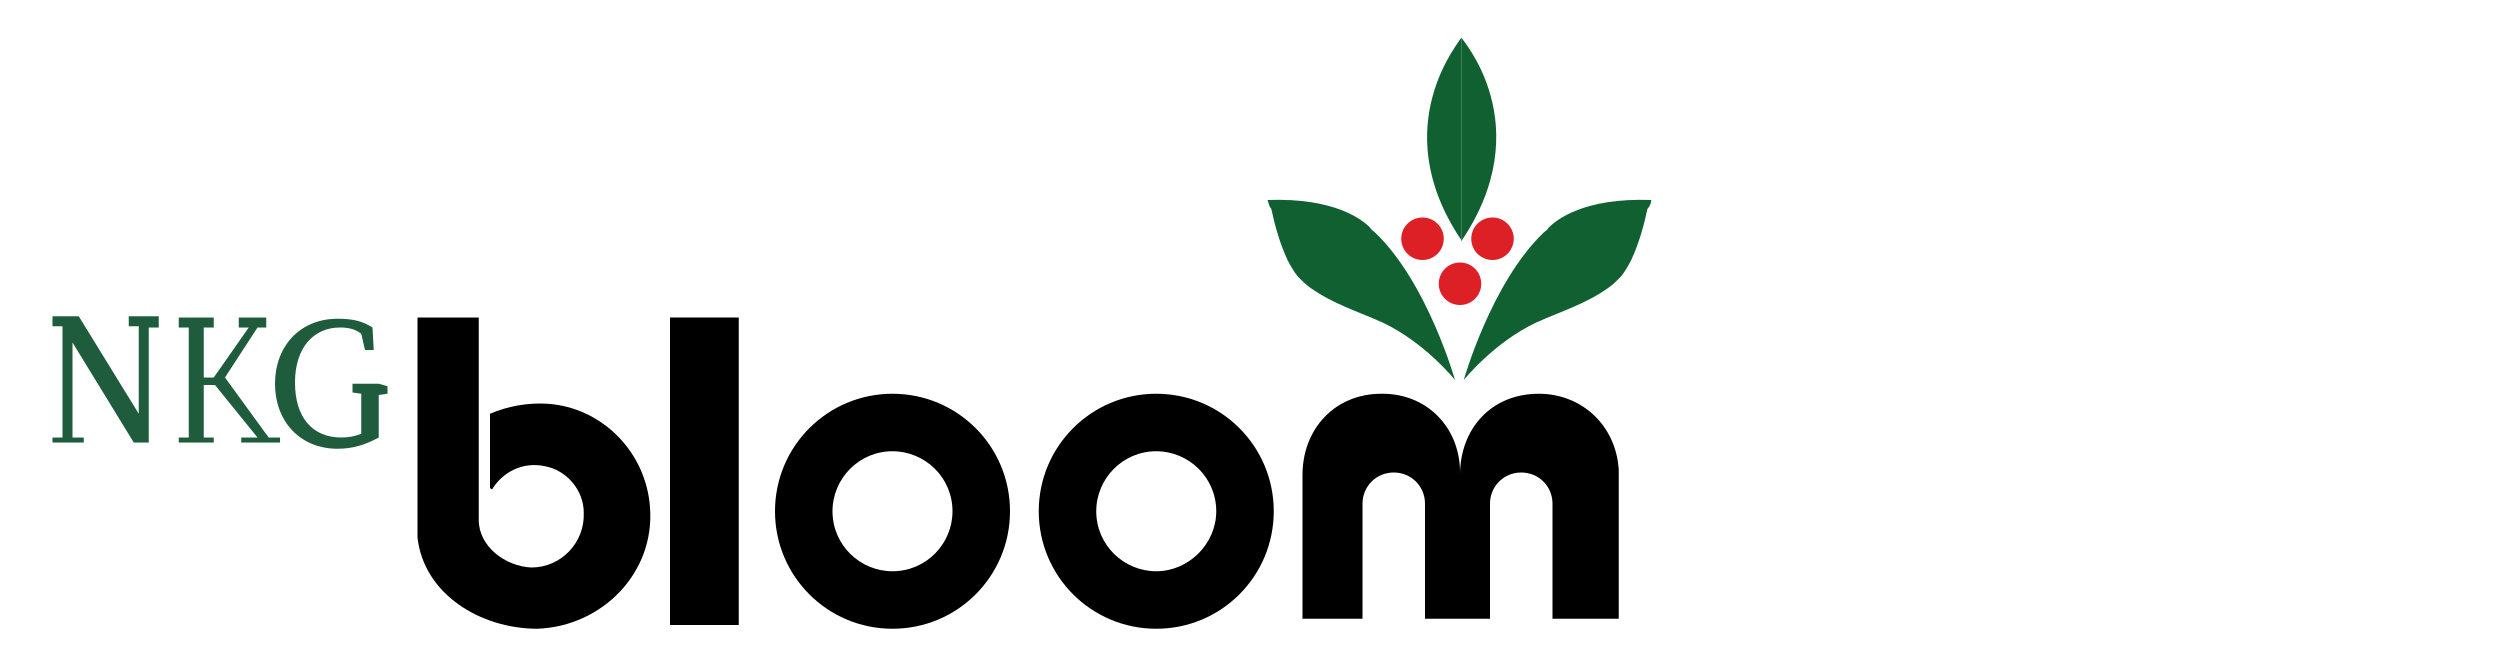
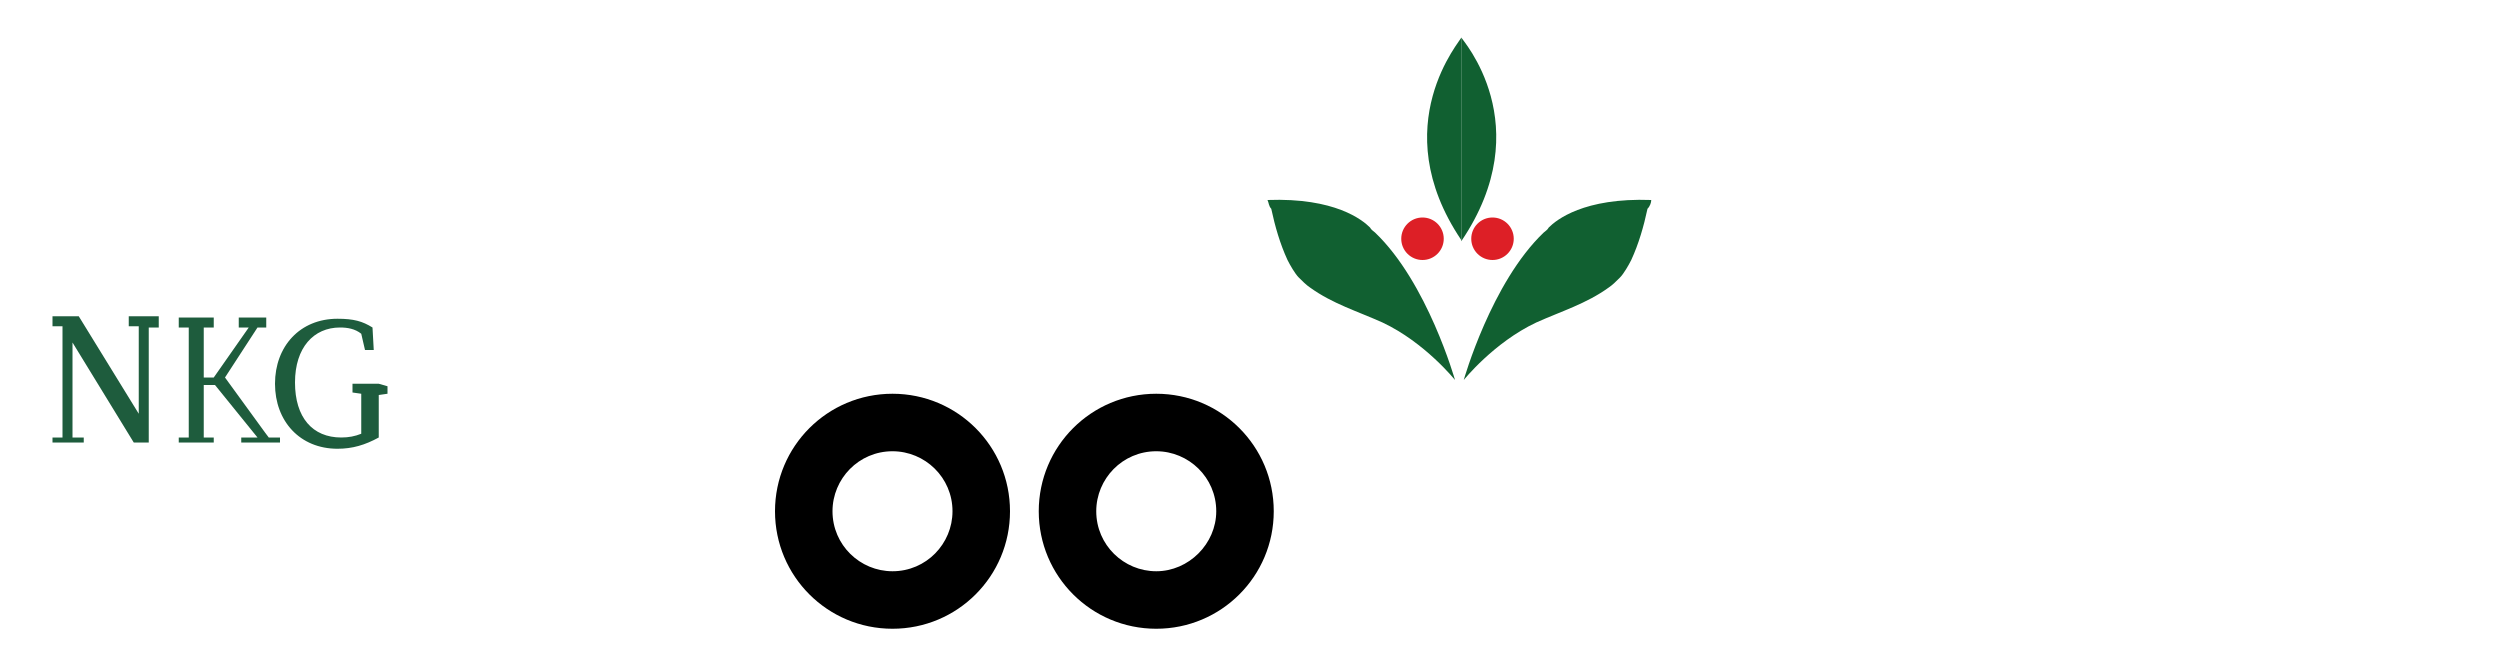
<svg xmlns="http://www.w3.org/2000/svg" version="1.1" id="Capa_1" x="0px" y="0px" viewBox="312 370 200 53" style="enable-background:new 312 370 200 53;" xml:space="preserve">
  <style type="text/css">
	.st0{fill:#1E5C3D;}
	.st1{fill:#116031;}
	.st2{fill:#DD1F26;}
</style>
  <g>
    <g>
      <g>
        <polygon class="st0" points="316.2,405.4 318.7,405.4 318.7,405 317.8,405 317.8,397.4 322.7,405.4 323.9,405.4 323.9,396.2      324.7,396.2 324.7,395.3 322.3,395.3 322.3,396.1 323.1,396.1 323.1,403.1 318.3,395.3 316.2,395.3 316.2,396.1 317,396.1      317,405 316.2,405    " />
        <polygon class="st0" points="329.1,405.4 326.3,405.4 326.3,405 327.1,405 327.1,396.2 326.3,396.2 326.3,395.4 329.1,395.4      329.1,396.1 329.1,396.2 328.3,396.2 328.3,400.2 329.1,400.2 331.9,396.2 331.1,396.2 331.1,395.4 333.3,395.4 333.3,396.2      332.6,396.2 330,400.2 333.2,404.6 333.5,405 334.4,405 334.4,405.4 331.3,405.4 331.3,405 332.6,405 329.2,400.8 328.3,400.8      328.3,405 329.1,405    " />
        <g>
          <path class="st0" d="M342.3,400.7h-1.4h-0.7v0.7l0.7,0.1c0,0.9,0,1.8,0,2.7v0.5c-0.5,0.2-1,0.3-1.6,0.3c-2.3,0-3.7-1.6-3.7-4.4      c0-2.8,1.5-4.4,3.6-4.4c0.6,0,1.2,0.1,1.7,0.5l0.3,1.3l0.7,0l-0.1-1.8c-0.8-0.5-1.5-0.7-2.8-0.7c-3,0-5,2.2-5,5.2s2,5.2,5,5.2      c1.2,0,2.2-0.3,3.3-0.9v-0.7c0-0.9,0-1.8,0-2.7l0.7-0.1v-0.6L342.3,400.7z" />
        </g>
      </g>
      <g>
-         <path d="M364,410.6c-0.3-4.4-3.8-8-8.2-8.3c-1.6-0.1-3.2,0.2-4.6,0.8v5.9c0,0.1,0.2,0.2,0.2,0.1c0.8-1.3,2.4-2.2,4.2-1.8     c1.7,0.3,3.1,1.9,3.1,3.7c0.1,2.4-1.8,4.4-4.2,4.4c-2.1-0.1-4.2-1.7-4.2-3.8c0-0.2,0-0.7,0-0.9l0-0.1l0-6c0-0.1,0-0.1,0-0.2     c0-0.3,0-0.5,0-0.7v-8.3h-4.9v16.4v0.4v0.8c0.5,4.5,5,7.3,9.6,7.3C360.2,420.1,364.4,415.8,364,410.6z" />
-       </g>
+         </g>
      <g>
-         <path d="M435.1,401.5C435.1,401.5,435,401.5,435.1,401.5c-3.8,0-6.3,2.8-6.3,6.5v-0.4c-0.1-3.5-2.7-6.1-6.2-6.1c0,0-0.1,0-0.1,0     l0,0c-3.7,0-6.3,2.8-6.3,6.5v11.5h4.8v-9.2c0-1.4,1.1-2.5,2.5-2.5c1.4,0,2.5,1.1,2.5,2.5v9.2h2.8h2.4v-9.2c0-1.4,1.1-2.5,2.5-2.5     s2.5,1.1,2.5,2.5v9.2h5.3v-11.9C441.3,404.1,438.6,401.5,435.1,401.5z" />
-       </g>
-       <rect x="365.6" y="395.4" width="5.5" height="24.6" />
+         </g>
      <g>
        <path d="M383.4,401.5c-5.2,0-9.4,4.2-9.4,9.4s4.2,9.4,9.4,9.4c5.2,0,9.4-4.2,9.4-9.4S388.6,401.5,383.4,401.5z M383.4,415.7     c-2.6,0-4.8-2.1-4.8-4.8c0-2.6,2.1-4.8,4.8-4.8c2.6,0,4.8,2.1,4.8,4.8C388.2,413.5,386.1,415.7,383.4,415.7z" />
      </g>
      <g>
        <path d="M404.5,401.5c-5.2,0-9.4,4.2-9.4,9.4s4.2,9.4,9.4,9.4c5.2,0,9.4-4.2,9.4-9.4S409.7,401.5,404.5,401.5z M404.5,415.7     c-2.6,0-4.8-2.1-4.8-4.8c0-2.6,2.1-4.8,4.8-4.8c2.6,0,4.8,2.1,4.8,4.8C409.3,413.5,407.1,415.7,404.5,415.7z" />
      </g>
    </g>
    <g>
      <path class="st1" d="M444.1,386c-5.4-0.2-7.6,1.6-8.2,2.2c-0.1,0.2-0.3,0.3-0.4,0.4c-4.2,4-6.4,11.8-6.4,11.8s2.4-3,5.8-4.6    c2-0.9,4-1.5,5.8-2.8c0.3-0.2,0.6-0.5,0.9-0.8c0.3-0.3,0.7-1,0.9-1.4c0.6-1.3,1-2.7,1.3-4.1C444,386.5,444.1,386.2,444.1,386    L444.1,386z" />
      <path class="st1" d="M413.4,386c5.4-0.2,7.6,1.6,8.2,2.2c0.1,0.2,0.3,0.3,0.4,0.4c4.2,4,6.4,11.8,6.4,11.8s-2.4-3-5.8-4.6    c-2-0.9-4-1.5-5.8-2.8c-0.3-0.2-0.6-0.5-0.9-0.8c-0.3-0.3-0.7-1-0.9-1.4c-0.6-1.3-1-2.7-1.3-4.1    C413.5,386.5,413.5,386.2,413.4,386L413.4,386z" />
      <g>
        <path class="st1" d="M428.9,389.2V373C429,373.1,422.7,380,428.9,389.2z" />
        <path class="st1" d="M428.9,373v16.3C435.2,380,428.9,373.1,428.9,373z" />
      </g>
      <g>
        <circle class="st2" cx="425.8" cy="389.1" r="1.7" />
        <circle class="st2" cx="431.4" cy="389.1" r="1.7" />
-         <circle class="st2" cx="428.8" cy="392.7" r="1.7" />
      </g>
    </g>
  </g>
</svg>